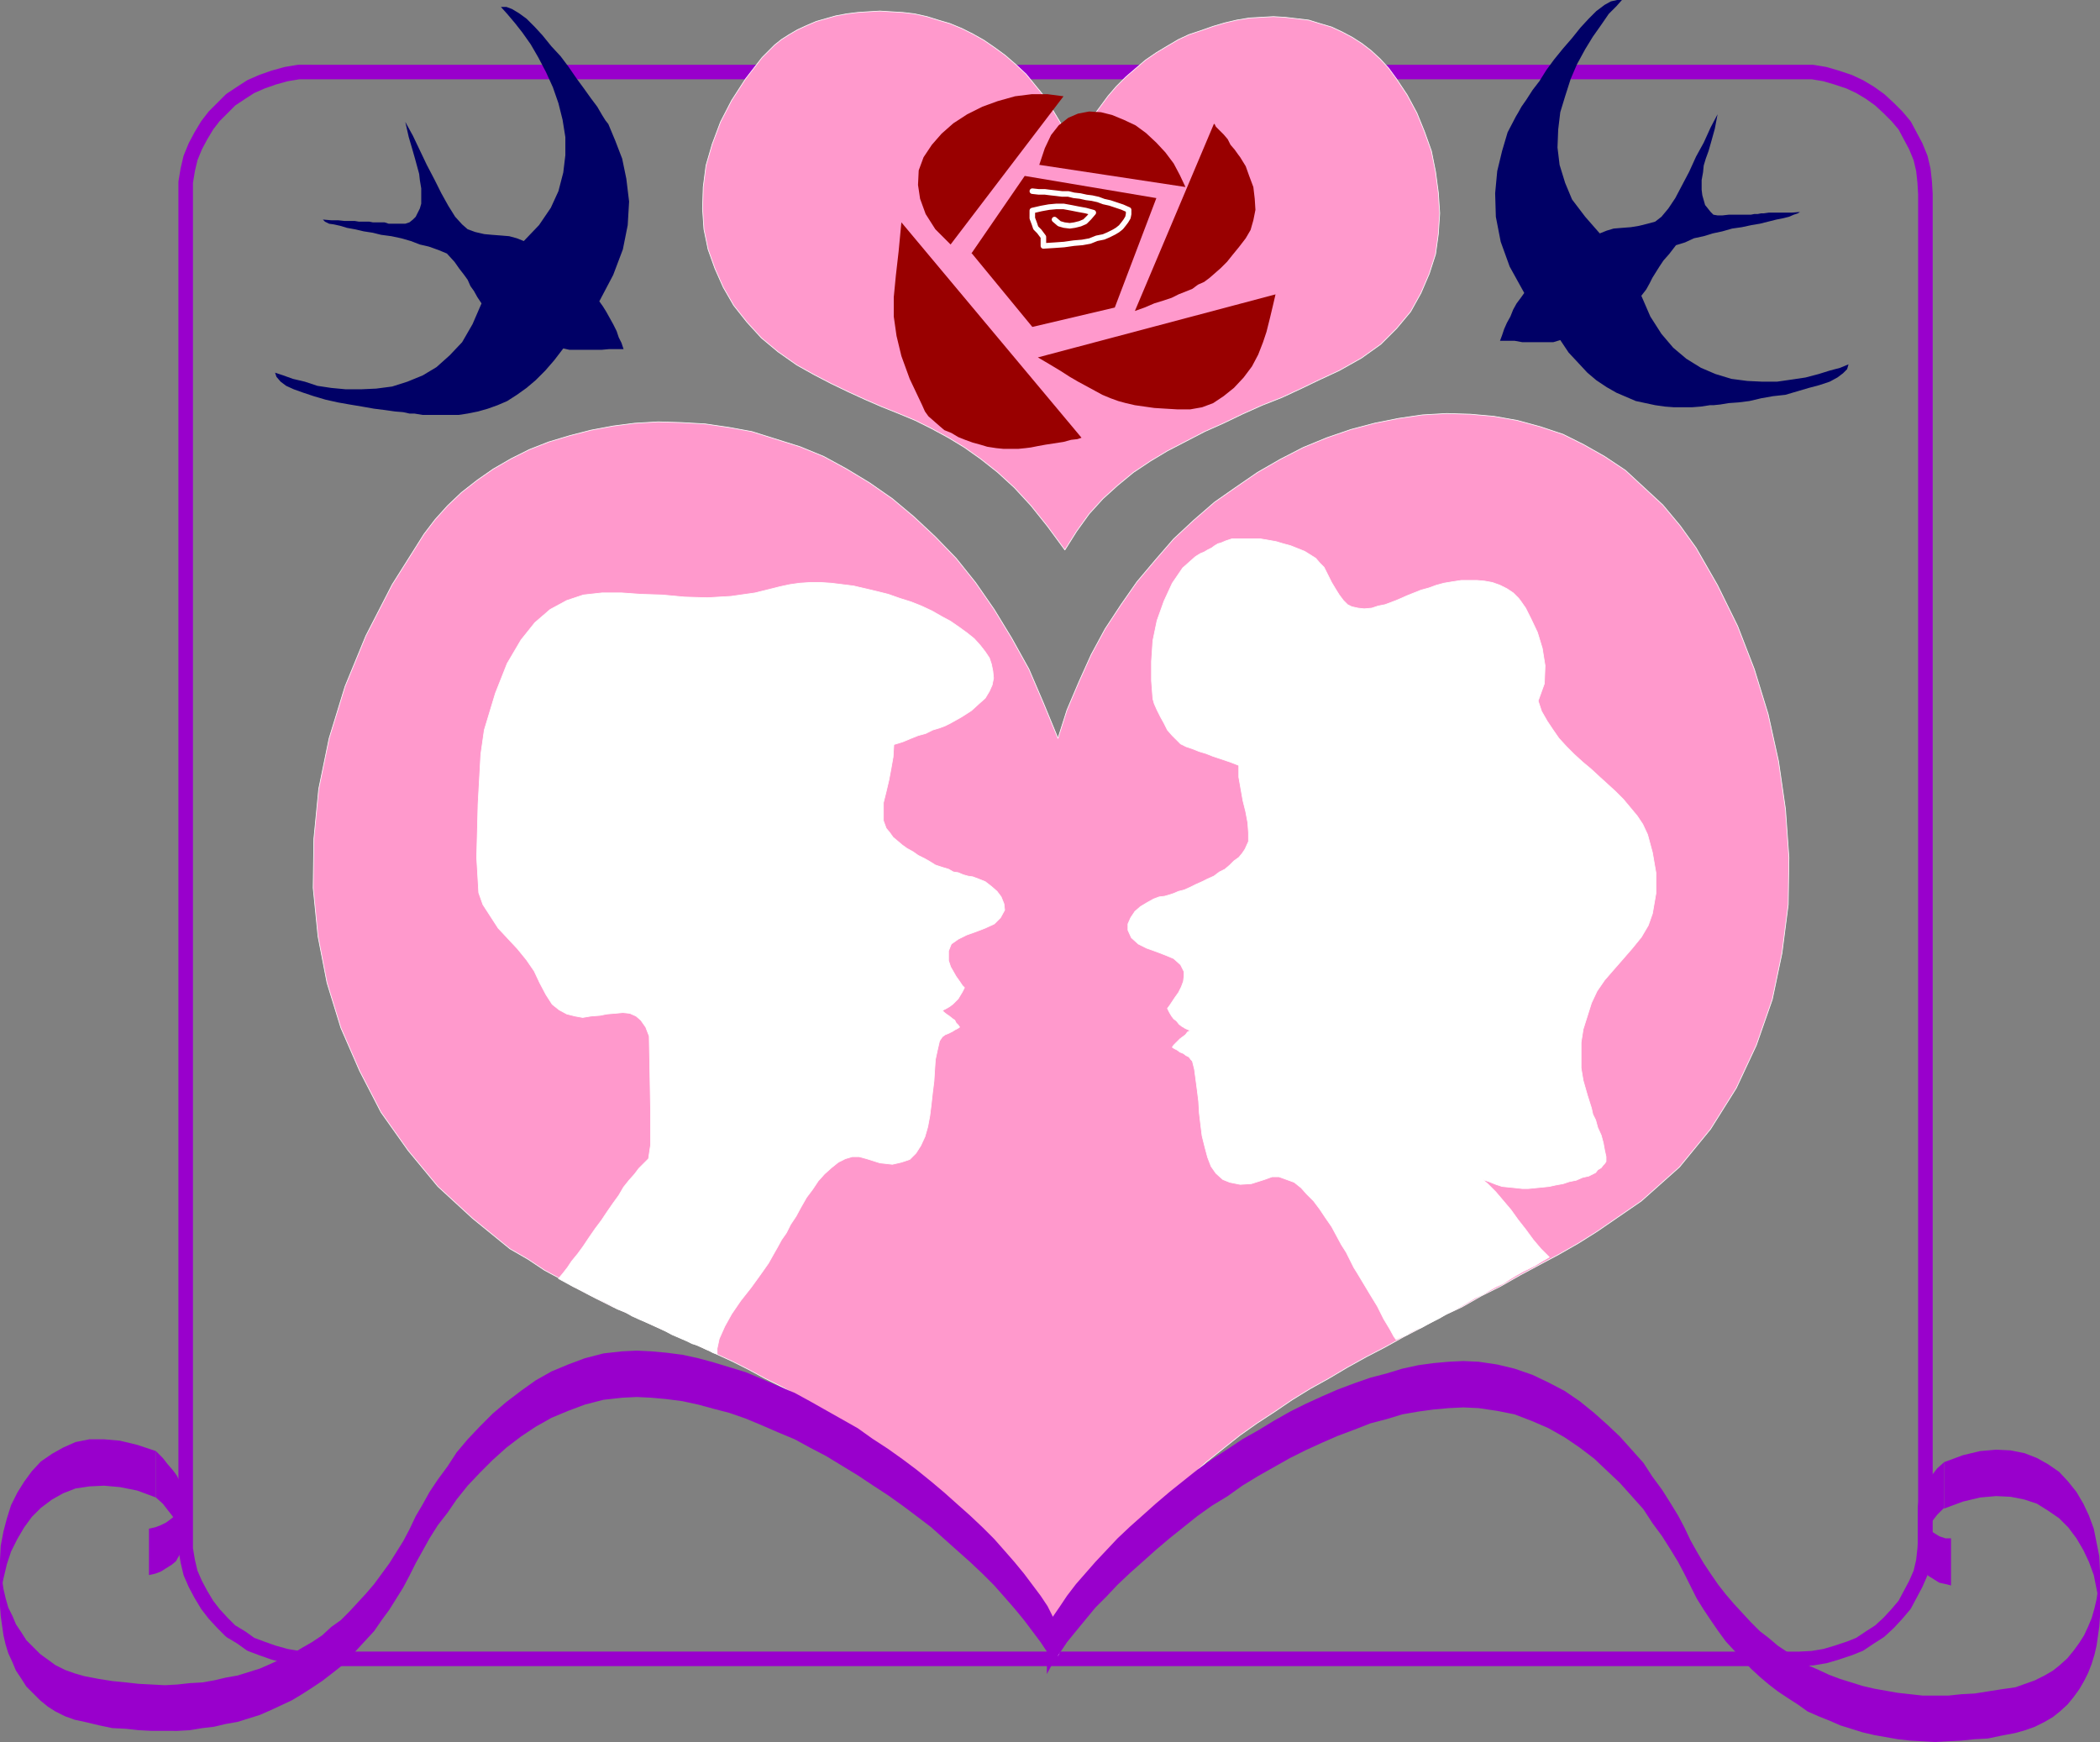
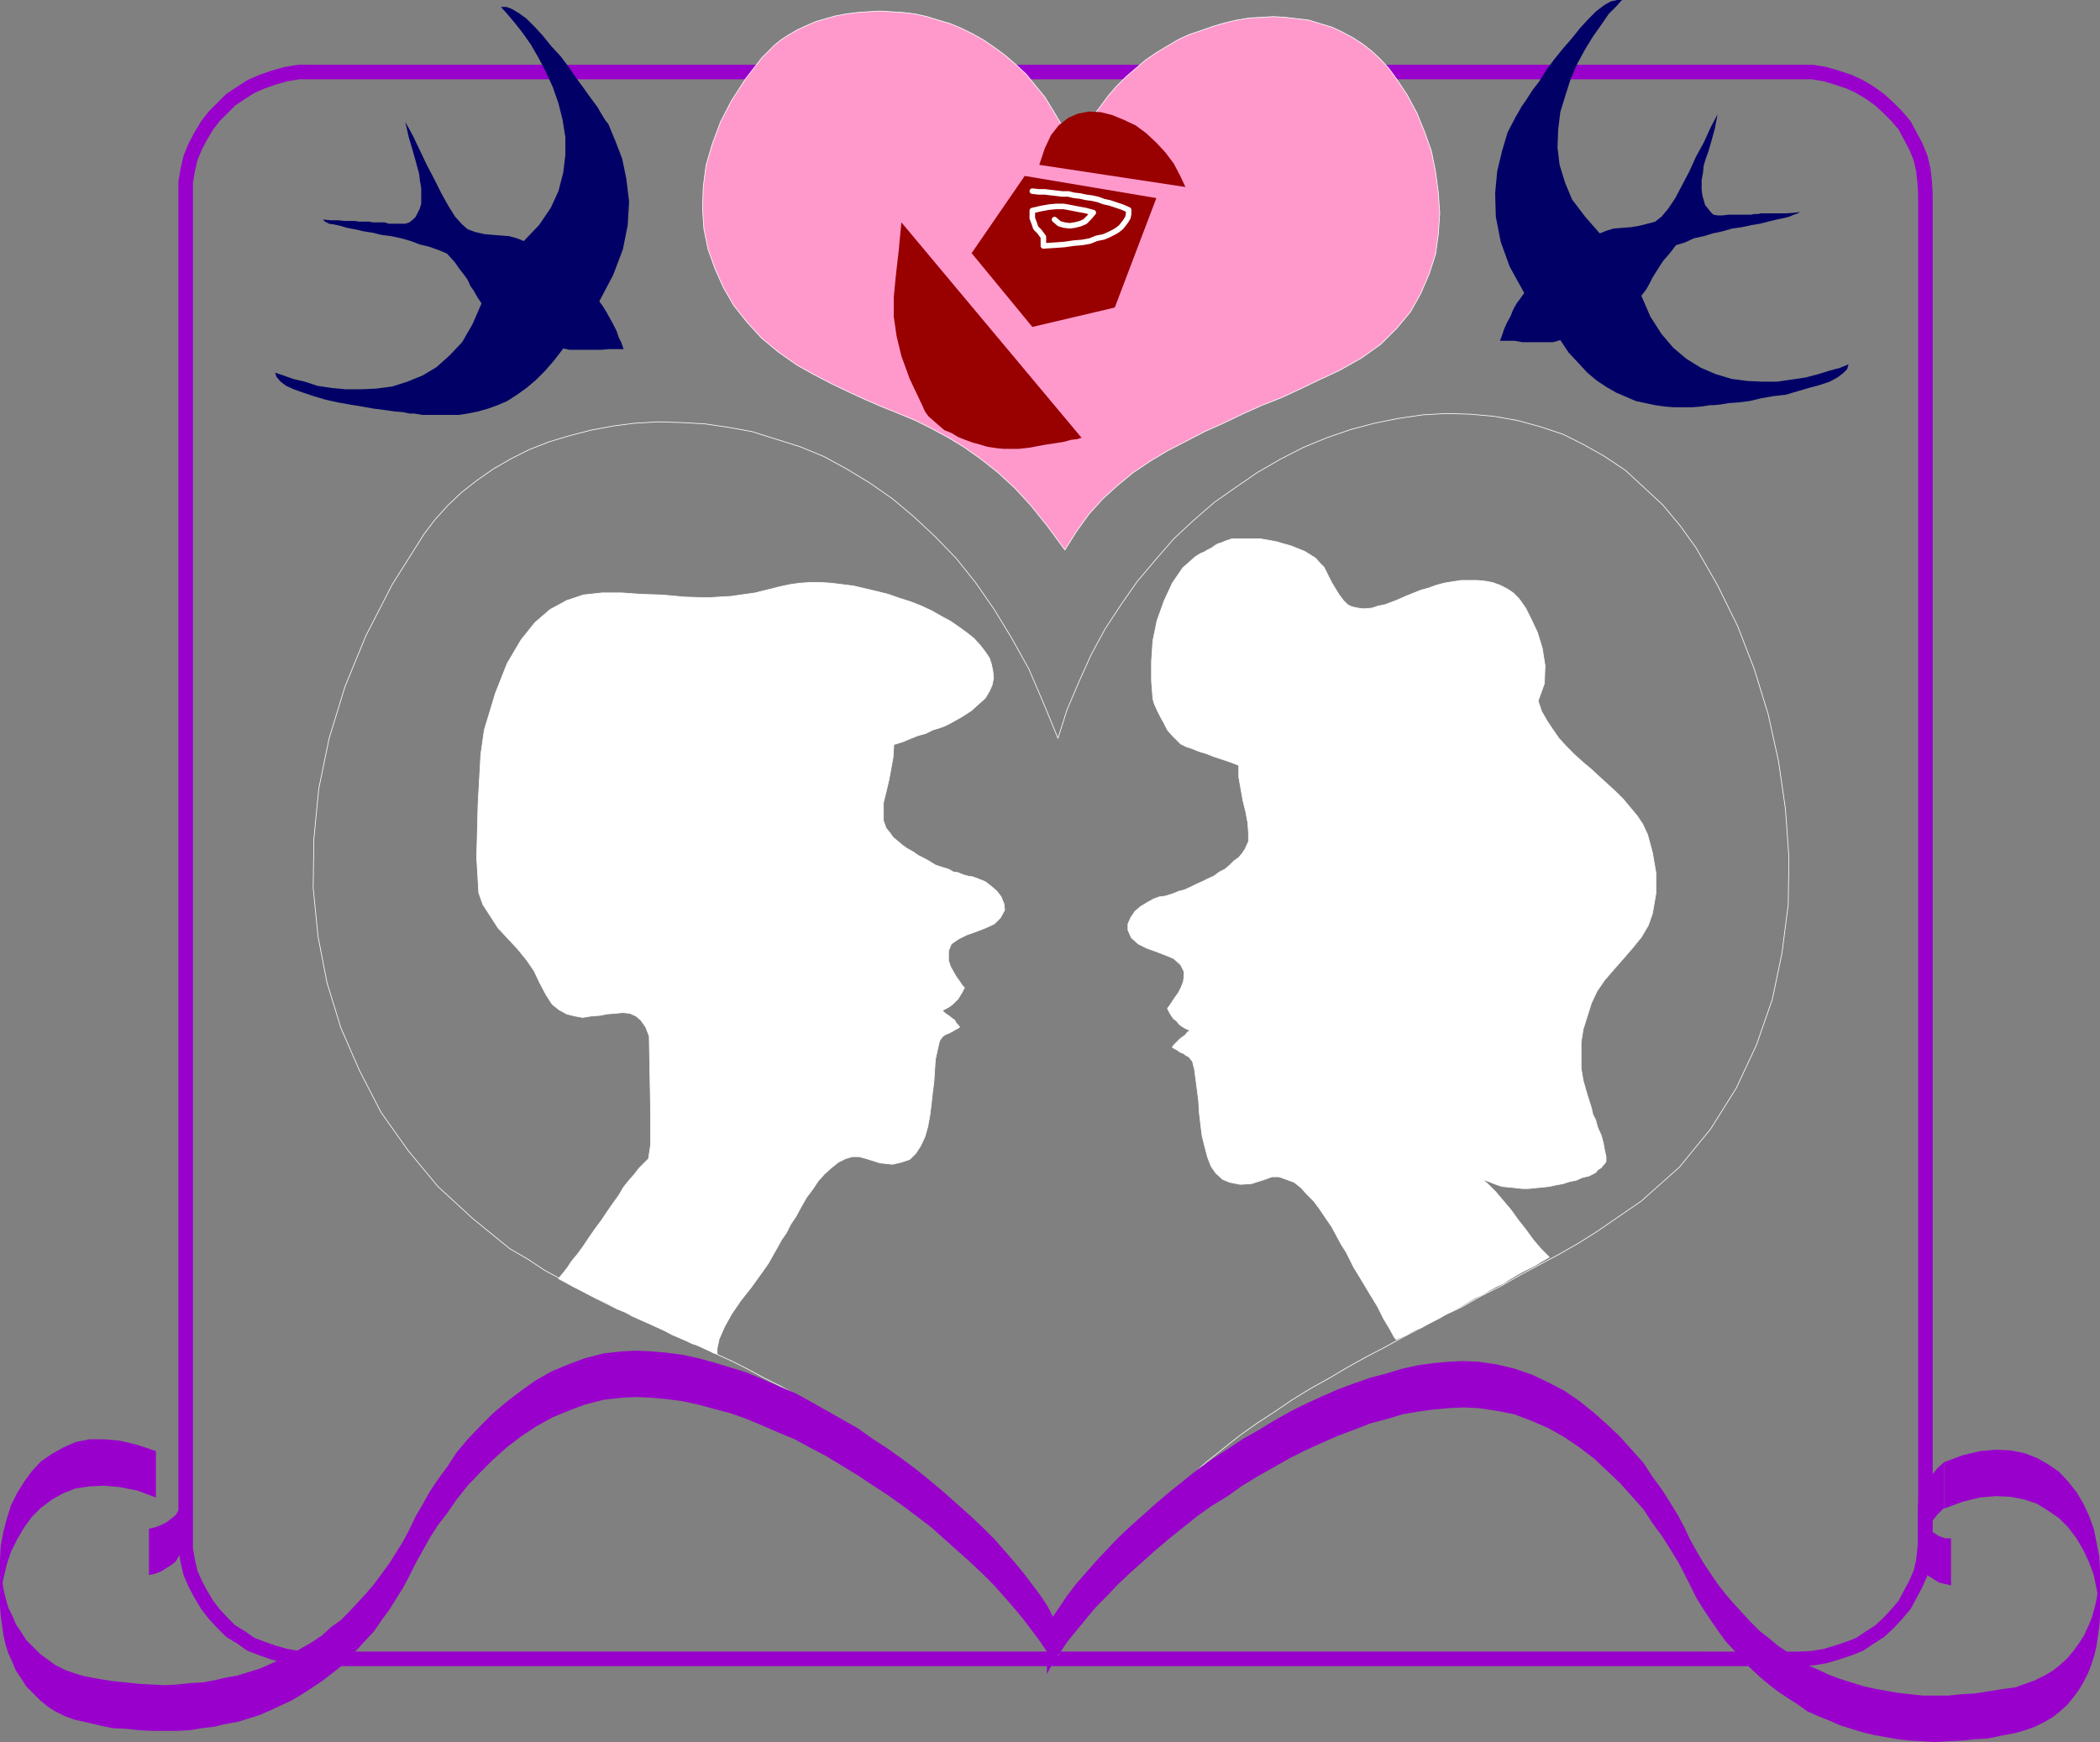
<svg xmlns="http://www.w3.org/2000/svg" xmlns:ns1="http://sodipodi.sourceforge.net/DTD/sodipodi-0.dtd" xmlns:ns2="http://www.inkscape.org/namespaces/inkscape" version="1.0" width="129.595mm" height="107.511mm" id="svg26" ns1:docname="Background 109.wmf">
  <rect width="100%" height="100%" fill="#808080" stroke="none" />
  <ns1:namedview id="namedview26" pagecolor="#ffffff" bordercolor="#000000" borderopacity="0.25" ns2:showpageshadow="2" ns2:pageopacity="0.0" ns2:pagecheckerboard="0" ns2:deskcolor="#d1d1d1" ns2:document-units="mm" />
  <defs id="defs1">
    <pattern id="WMFhbasepattern" patternUnits="userSpaceOnUse" width="6" height="6" x="0" y="0" />
  </defs>
  <path style="fill:none;stroke:#9900cc;stroke-width:3.394px;stroke-linecap:round;stroke-linejoin:round;stroke-miterlimit:4;stroke-dasharray:none;stroke-opacity:1" d="m 72.558,16.803 h 347.116 3.07 l 2.909,0.485 2.747,0.808 2.909,0.969 2.424,1.131 2.424,1.454 2.262,1.616 2.101,1.939 1.939,1.939 1.778,2.1 1.293,2.423 1.293,2.423 1.131,2.747 0.646,2.747 0.323,2.908 0.162,2.747 V 358.355 l -0.162,2.908 -0.323,2.908 -0.646,2.747 -1.131,2.585 -1.293,2.423 -1.293,2.424 -1.778,2.1 -1.939,2.1 -2.101,1.939 -2.262,1.454 -2.424,1.616 -2.424,0.969 -2.909,0.969 -2.747,0.808 -2.909,0.485 -3.07,0.162 H 72.72 l -3.07,-0.162 -2.909,-0.485 -2.909,-0.808 -2.747,-0.969 -2.586,-0.969 -2.262,-1.616 -2.424,-1.454 -1.939,-1.939 -1.939,-2.1 -1.616,-2.1 -1.454,-2.424 -1.293,-2.423 -1.131,-2.585 -0.646,-2.747 -0.485,-2.908 V 358.355 45.239 42.492 l 0.485,-2.908 0.646,-2.747 1.131,-2.747 1.293,-2.423 1.454,-2.423 1.616,-2.1 1.939,-1.939 1.939,-1.939 2.424,-1.616 2.262,-1.454 2.586,-1.131 2.747,-0.969 2.909,-0.808 2.909,-0.485 h 3.07" id="path1" />
-   <path style="fill:#ff99cc;fill-opacity:1;fill-rule:evenodd;stroke:none" d="m 246.763,172.23 2.101,-6.624 2.747,-6.463 2.909,-6.463 3.232,-5.978 3.717,-5.655 3.717,-5.332 4.363,-5.17 4.202,-4.847 4.686,-4.362 4.848,-4.201 4.848,-3.393 5.171,-3.554 5.333,-3.07 5.333,-2.747 5.494,-2.262 5.656,-1.939 5.494,-1.454 5.656,-1.131 5.494,-0.808 5.656,-0.323 5.494,0.162 5.494,0.485 5.494,0.969 5.333,1.454 5.333,1.777 4.848,2.424 4.848,2.747 4.848,3.231 4.363,4.039 4.363,4.039 4.04,4.847 3.717,5.17 5.01,8.725 4.686,9.532 3.878,10.017 3.232,10.502 2.424,10.987 1.616,11.148 0.808,11.31 -0.162,10.987 -1.454,11.31 -2.262,10.825 -3.717,10.663 -4.686,10.017 -5.979,9.532 -7.272,8.886 -8.888,7.917 -10.342,7.109 -4.363,2.747 -4.525,2.585 -4.525,2.424 -4.525,2.424 -4.525,2.585 -4.525,2.262 -4.525,2.585 -4.525,2.1 -4.363,2.424 -4.686,2.424 -4.363,2.424 -4.363,2.262 -4.363,2.424 -4.363,2.585 -4.363,2.424 -4.202,2.585 -4.04,2.747 -4.202,2.747 -3.878,2.747 -3.878,3.07 -4.04,3.231 -3.555,3.231 -3.717,3.393 -3.717,3.393 -3.232,3.878 -3.394,3.878 -3.07,3.878 -3.232,4.201 -2.747,4.524 -2.747,4.685 -2.747,4.847 -2.424,5.17 -4.363,-6.301 -4.04,-5.816 -4.04,-5.493 -4.202,-5.17 -4.04,-4.847 -4.202,-4.524 -3.878,-4.201 -4.04,-3.878 -3.878,-3.393 -4.04,-3.393 -4.04,-3.07 -4.04,-2.908 -3.717,-2.585 -4.202,-2.585 -3.717,-2.262 -4.04,-2.262 -3.878,-1.939 -3.878,-2.1 -3.878,-1.939 -3.878,-1.777 -3.878,-1.777 -4.04,-1.777 -3.878,-1.777 -3.878,-1.777 -4.04,-1.939 -4.04,-1.777 -3.878,-1.939 -4.04,-2.1 -3.878,-2.262 -4.202,-2.262 -3.878,-2.585 -4.202,-2.424 -8.726,-7.109 -8.08,-7.432 -6.949,-8.401 -6.302,-8.886 -5.01,-9.694 -4.363,-10.017 -3.232,-10.502 -2.101,-10.825 -1.131,-11.31 0.162,-11.471 1.131,-11.633 2.424,-11.794 3.717,-12.117 4.848,-11.794 6.141,-11.956 7.434,-11.794 2.586,-3.393 2.909,-3.231 3.232,-3.07 3.717,-2.908 3.717,-2.585 4.202,-2.424 4.202,-2.1 4.525,-1.777 4.848,-1.454 5.01,-1.293 5.171,-0.969 5.01,-0.646 5.494,-0.323 5.333,0.162 5.656,0.323 5.494,0.808 5.333,0.969 5.656,1.777 5.656,1.777 5.494,2.262 5.333,2.908 5.333,3.231 5.333,3.716 5.01,4.201 5.01,4.685 4.848,5.009 4.525,5.655 4.363,6.301 4.04,6.624 4.04,7.27 3.394,7.917 z" id="path2" />
  <path style="fill:none;stroke:#ffffff;stroke-width:0.162px;stroke-linecap:round;stroke-linejoin:round;stroke-miterlimit:4;stroke-dasharray:none;stroke-opacity:1" d="m 246.763,172.23 2.101,-6.624 2.747,-6.463 2.909,-6.463 3.232,-5.978 3.717,-5.655 3.717,-5.332 4.363,-5.17 4.202,-4.847 4.686,-4.362 4.848,-4.201 4.848,-3.393 5.171,-3.554 5.333,-3.07 5.333,-2.747 5.494,-2.262 5.656,-1.939 5.494,-1.454 5.656,-1.131 5.494,-0.808 5.656,-0.323 5.494,0.162 5.494,0.485 5.494,0.969 5.333,1.454 5.333,1.777 4.848,2.424 4.848,2.747 4.848,3.231 4.363,4.039 4.363,4.039 4.04,4.847 3.717,5.17 5.01,8.725 4.686,9.532 3.878,10.017 3.232,10.502 2.424,10.987 1.616,11.148 0.808,11.31 -0.162,10.987 -1.454,11.31 -2.262,10.825 -3.717,10.663 -4.686,10.017 -5.979,9.532 -7.272,8.886 -8.888,7.917 -10.342,7.109 -4.363,2.747 -4.525,2.585 -4.525,2.424 -4.525,2.424 -4.525,2.585 -4.525,2.262 -4.525,2.585 -4.525,2.1 -4.363,2.424 -4.686,2.424 -4.363,2.424 -4.363,2.262 -4.363,2.424 -4.363,2.585 -4.363,2.424 -4.202,2.585 -4.04,2.747 -4.202,2.747 -3.878,2.747 -3.878,3.07 -4.04,3.231 -3.555,3.231 -3.717,3.393 -3.717,3.393 -3.232,3.878 -3.394,3.878 -3.07,3.878 -3.232,4.201 -2.747,4.524 -2.747,4.685 -2.747,4.847 -2.424,5.17 -4.363,-6.301 -4.04,-5.816 -4.04,-5.493 -4.202,-5.17 -4.04,-4.847 -4.202,-4.524 -3.878,-4.201 -4.04,-3.878 -3.878,-3.393 -4.04,-3.393 -4.04,-3.07 -4.04,-2.908 -3.717,-2.585 -4.202,-2.585 -3.717,-2.262 -4.04,-2.262 -3.878,-1.939 -3.878,-2.1 -3.878,-1.939 -3.878,-1.777 -3.878,-1.777 -4.04,-1.777 -3.878,-1.777 -3.878,-1.777 -4.04,-1.939 -4.04,-1.777 -3.878,-1.939 -4.04,-2.1 -3.878,-2.262 -4.202,-2.262 -3.878,-2.585 -4.202,-2.424 -8.726,-7.109 -8.08,-7.432 -6.949,-8.401 -6.302,-8.886 -5.01,-9.694 -4.363,-10.017 -3.232,-10.502 -2.101,-10.825 -1.131,-11.31 0.162,-11.471 1.131,-11.633 2.424,-11.794 3.717,-12.117 4.848,-11.794 6.141,-11.956 7.434,-11.794 2.586,-3.393 2.909,-3.231 3.232,-3.07 3.717,-2.908 3.717,-2.585 4.202,-2.424 4.202,-2.1 4.525,-1.777 4.848,-1.454 5.01,-1.293 5.171,-0.969 5.01,-0.646 5.494,-0.323 5.333,0.162 5.656,0.323 5.494,0.808 5.333,0.969 5.656,1.777 5.656,1.777 5.494,2.262 5.333,2.908 5.333,3.231 5.333,3.716 5.01,4.201 5.01,4.685 4.848,5.009 4.525,5.655 4.363,6.301 4.04,6.624 4.04,7.27 3.394,7.917 3.394,8.24 v 0" id="path3" />
  <path style="fill:#ff99cc;fill-opacity:1;fill-rule:evenodd;stroke:none" d="m 250.641,35.868 1.293,-2.908 1.293,-2.747 1.454,-2.747 1.939,-2.585 1.778,-2.423 1.939,-2.262 2.262,-2.262 2.262,-1.939 2.262,-1.939 2.586,-1.777 2.424,-1.454 2.747,-1.616 2.424,-1.131 2.909,-0.969 2.747,-0.969 2.747,-0.808 2.747,-0.646 2.909,-0.485 2.747,-0.162 2.909,-0.162 2.747,0.162 2.747,0.323 2.747,0.323 2.586,0.808 2.747,0.808 2.424,1.131 2.424,1.293 2.262,1.454 2.101,1.616 2.101,1.939 1.939,2.1 1.778,2.423 2.586,3.878 2.262,4.201 1.778,4.362 1.616,4.524 0.97,4.847 0.646,4.847 0.323,4.847 -0.323,4.847 -0.646,4.685 -1.454,4.524 -1.939,4.524 -2.424,4.362 -3.232,3.878 -3.717,3.716 -4.525,3.231 -5.171,2.908 -4.525,2.1 -4.363,2.1 -4.525,2.1 -4.525,1.777 -4.686,2.1 -4.363,2.1 -4.363,1.939 -4.363,2.262 -4.363,2.262 -4.04,2.424 -3.878,2.585 -3.717,3.07 -3.394,3.07 -3.232,3.554 -2.909,4.039 -2.747,4.362 -4.04,-5.493 -3.878,-4.847 -3.878,-4.201 -3.878,-3.554 -3.878,-3.07 -3.878,-2.747 -3.717,-2.262 -3.878,-2.1 -3.878,-1.939 -3.878,-1.616 -4.04,-1.616 -3.717,-1.616 -3.878,-1.777 -4.04,-1.939 -4.04,-2.1 -4.04,-2.262 -4.363,-3.07 -3.878,-3.231 -3.394,-3.716 -3.07,-3.878 -2.424,-4.201 -1.939,-4.362 -1.616,-4.524 -0.97,-4.685 -0.323,-4.847 0.162,-5.009 0.646,-5.009 1.454,-5.009 1.939,-5.17 2.586,-5.009 3.232,-5.009 3.878,-5.009 1.454,-1.454 1.454,-1.454 1.616,-1.293 1.778,-1.131 1.939,-1.131 2.101,-0.969 2.262,-0.969 2.262,-0.646 2.262,-0.646 2.586,-0.485 2.586,-0.323 2.424,-0.162 2.747,-0.162 2.586,0.162 2.747,0.162 2.747,0.323 2.909,0.646 2.586,0.808 2.747,0.808 2.747,1.131 2.586,1.293 2.586,1.454 2.586,1.777 2.424,1.777 2.424,2.1 2.424,2.262 2.101,2.585 2.262,2.747 1.778,2.908 1.939,3.231 1.778,3.554 1.454,3.716 v 0 z" id="path4" />
  <path style="fill:none;stroke:#ffffff;stroke-width:0.162px;stroke-linecap:round;stroke-linejoin:round;stroke-miterlimit:4;stroke-dasharray:none;stroke-opacity:1" d="m 250.641,35.868 1.293,-2.908 1.293,-2.747 1.454,-2.747 1.939,-2.585 1.778,-2.423 1.939,-2.262 2.262,-2.262 2.262,-1.939 2.262,-1.939 2.586,-1.777 2.424,-1.454 2.747,-1.616 2.424,-1.131 2.909,-0.969 2.747,-0.969 2.747,-0.808 2.747,-0.646 2.909,-0.485 2.747,-0.162 2.909,-0.162 2.747,0.162 2.747,0.323 2.747,0.323 2.586,0.808 2.747,0.808 2.424,1.131 2.424,1.293 2.262,1.454 2.101,1.616 2.101,1.939 1.939,2.1 1.778,2.423 2.586,3.878 2.262,4.201 1.778,4.362 1.616,4.524 0.97,4.847 0.646,4.847 0.323,4.847 -0.323,4.847 -0.646,4.685 -1.454,4.524 -1.939,4.524 -2.424,4.362 -3.232,3.878 -3.717,3.716 -4.525,3.231 -5.171,2.908 -4.525,2.1 -4.363,2.1 -4.525,2.1 -4.525,1.777 -4.686,2.1 -4.363,2.1 -4.363,1.939 -4.363,2.262 -4.363,2.262 -4.04,2.424 -3.878,2.585 -3.717,3.07 -3.394,3.07 -3.232,3.554 -2.909,4.039 -2.747,4.362 -4.04,-5.493 -3.878,-4.847 -3.878,-4.201 -3.878,-3.554 -3.878,-3.07 -3.878,-2.747 -3.717,-2.262 -3.878,-2.1 -3.878,-1.939 -3.878,-1.616 -4.04,-1.616 -3.717,-1.616 -3.878,-1.777 -4.04,-1.939 -4.04,-2.1 -4.04,-2.262 -4.363,-3.07 -3.878,-3.231 -3.394,-3.716 -3.07,-3.878 -2.424,-4.201 -1.939,-4.362 -1.616,-4.524 -0.97,-4.685 -0.323,-4.847 0.162,-5.009 0.646,-5.009 1.454,-5.009 1.939,-5.17 2.586,-5.009 3.232,-5.009 3.878,-5.009 1.454,-1.454 1.454,-1.454 1.616,-1.293 1.778,-1.131 1.939,-1.131 2.101,-0.969 2.262,-0.969 2.262,-0.646 2.262,-0.646 2.586,-0.485 2.586,-0.323 2.424,-0.162 2.747,-0.162 2.586,0.162 2.747,0.162 2.747,0.323 2.909,0.646 2.586,0.808 2.747,0.808 2.747,1.131 2.586,1.293 2.586,1.454 2.586,1.777 2.424,1.777 2.424,2.1 2.424,2.262 2.101,2.585 2.262,2.747 1.778,2.908 1.939,3.231 1.778,3.554 1.454,3.716 v 0" id="path5" />
  <path style="fill:#ffffff;fill-opacity:1;fill-rule:evenodd;stroke:none" d="m 208.464,173.684 2.101,-0.646 1.939,-0.808 1.616,-0.646 1.778,-0.485 1.616,-0.808 1.616,-0.485 1.293,-0.485 1.293,-0.646 2.586,-1.454 2.262,-1.454 1.778,-1.616 1.454,-1.293 0.97,-1.616 0.646,-1.454 0.323,-1.616 -0.162,-1.616 -0.323,-1.616 -0.485,-1.454 -0.97,-1.454 -1.131,-1.454 -1.454,-1.616 -1.616,-1.293 -1.778,-1.293 -2.101,-1.454 -2.101,-1.131 -2.262,-1.293 -2.424,-1.131 -2.424,-0.969 -2.586,-0.808 -2.747,-0.969 -2.586,-0.646 -2.747,-0.646 -2.747,-0.646 -2.586,-0.323 -2.586,-0.323 -2.424,-0.162 h -2.586 l -2.424,0.162 -2.262,0.323 -2.262,0.485 -5.818,1.454 -5.656,0.808 -5.494,0.323 -5.333,-0.162 -5.171,-0.485 -5.01,-0.162 -4.525,-0.323 h -4.525 l -4.363,0.485 -3.878,1.293 -3.878,2.1 -3.555,3.07 -3.232,4.039 -3.232,5.493 -2.747,6.947 -2.586,8.563 -0.808,5.655 -0.646,11.633 -0.323,12.441 0.485,8.24 0.97,2.747 1.778,2.747 1.778,2.747 2.262,2.423 2.262,2.424 2.101,2.585 1.778,2.585 1.293,2.747 1.454,2.747 1.454,2.262 1.616,1.293 1.778,0.969 1.939,0.485 1.778,0.323 1.939,-0.323 2.101,-0.162 1.616,-0.323 1.939,-0.162 1.778,-0.162 1.616,0.162 1.454,0.646 1.131,0.969 1.131,1.616 0.808,2.1 0.162,8.563 0.162,9.209 v 7.594 l -0.485,3.231 -1.293,1.293 -0.97,0.969 -0.97,1.293 -1.293,1.454 -1.293,1.616 -1.131,1.939 -1.293,1.777 -1.454,2.1 -1.293,1.939 -1.454,1.939 -1.454,2.1 -1.293,1.939 -1.293,1.777 -1.454,1.777 -0.97,1.454 -1.131,1.454 -0.97,1.131 1.778,0.969 1.778,0.969 1.778,0.808 1.778,0.969 1.616,0.808 1.778,0.808 1.616,0.808 1.616,0.969 1.778,0.646 1.616,0.969 1.778,0.808 1.939,0.808 1.778,0.808 2.101,0.969 1.778,0.969 2.262,0.969 1.131,0.485 1.293,0.646 1.131,0.323 1.131,0.485 0.97,0.485 0.808,0.323 0.808,0.485 0.97,0.323 V 314.57 l 0.485,-2.262 1.293,-2.908 1.616,-2.908 2.101,-3.07 2.424,-3.07 2.101,-2.908 1.939,-2.747 1.454,-2.585 0.646,-1.131 0.97,-1.777 1.131,-1.616 0.97,-1.939 1.293,-1.939 1.131,-2.1 1.293,-2.262 1.454,-1.939 1.293,-1.939 1.454,-1.616 1.616,-1.454 1.616,-1.293 1.616,-0.808 1.616,-0.485 h 1.616 l 1.778,0.485 3.07,0.969 2.909,0.323 2.101,-0.485 1.939,-0.646 1.454,-1.454 1.131,-1.777 0.97,-2.1 0.646,-2.262 0.485,-2.585 0.323,-2.585 0.323,-2.908 0.323,-2.585 0.162,-2.585 0.162,-2.424 0.485,-2.262 0.485,-2.1 0.323,-0.485 0.323,-0.485 0.646,-0.485 0.808,-0.323 0.97,-0.485 0.485,-0.323 0.646,-0.323 0.485,-0.323 -0.323,-0.485 -0.485,-0.485 -0.323,-0.646 -0.485,-0.323 -0.808,-0.646 -0.485,-0.323 -0.646,-0.485 -0.485,-0.485 0.97,-0.485 0.808,-0.485 0.646,-0.485 0.808,-0.808 0.485,-0.485 0.485,-0.808 0.485,-0.808 0.485,-0.969 -0.485,-0.485 -0.646,-0.969 -0.808,-1.131 -0.646,-1.131 -0.646,-1.131 -0.485,-1.454 v -1.131 -1.131 l 0.646,-1.616 1.616,-1.131 1.939,-0.969 2.262,-0.808 2.101,-0.808 2.101,-0.969 1.454,-1.454 0.97,-1.777 -0.162,-1.454 -0.646,-1.616 -0.97,-1.293 -1.293,-1.131 -1.454,-1.131 -1.616,-0.646 -1.293,-0.485 -1.131,-0.162 -1.131,-0.323 -1.131,-0.485 -1.131,-0.162 -1.131,-0.646 -1.616,-0.485 -1.454,-0.485 -1.293,-0.808 -1.131,-0.646 -1.616,-0.808 -1.131,-0.808 -1.454,-0.808 -1.131,-0.808 -1.131,-0.969 -0.97,-0.808 -0.808,-1.131 -0.808,-0.969 -0.646,-1.777 v -2.1 -2.1 l 0.646,-2.585 0.646,-2.747 0.485,-2.585 0.485,-2.747 0.162,-2.747 v 0 z" id="path6" />
  <path style="fill:none;stroke:#ffffff;stroke-width:0.162px;stroke-linecap:round;stroke-linejoin:round;stroke-miterlimit:4;stroke-dasharray:none;stroke-opacity:1" d="m 208.464,173.684 2.101,-0.646 1.939,-0.808 1.616,-0.646 1.778,-0.485 1.616,-0.808 1.616,-0.485 1.293,-0.485 1.293,-0.646 2.586,-1.454 2.262,-1.454 1.778,-1.616 1.454,-1.293 0.97,-1.616 0.646,-1.454 0.323,-1.616 -0.162,-1.616 -0.323,-1.616 -0.485,-1.454 -0.97,-1.454 -1.131,-1.454 -1.454,-1.616 -1.616,-1.293 -1.778,-1.293 -2.101,-1.454 -2.101,-1.131 -2.262,-1.293 -2.424,-1.131 -2.424,-0.969 -2.586,-0.808 -2.747,-0.969 -2.586,-0.646 -2.747,-0.646 -2.747,-0.646 -2.586,-0.323 -2.586,-0.323 -2.424,-0.162 h -2.586 l -2.424,0.162 -2.262,0.323 -2.262,0.485 -5.818,1.454 -5.656,0.808 -5.494,0.323 -5.333,-0.162 -5.171,-0.485 -5.01,-0.162 -4.525,-0.323 h -4.525 l -4.363,0.485 -3.878,1.293 -3.878,2.1 -3.555,3.07 -3.232,4.039 -3.232,5.493 -2.747,6.947 -2.586,8.563 -0.808,5.655 -0.646,11.633 -0.323,12.441 0.485,8.24 0.97,2.747 1.778,2.747 1.778,2.747 2.262,2.423 2.262,2.424 2.101,2.585 1.778,2.585 1.293,2.747 1.454,2.747 1.454,2.262 1.616,1.293 1.778,0.969 1.939,0.485 1.778,0.323 1.939,-0.323 2.101,-0.162 1.616,-0.323 1.939,-0.162 1.778,-0.162 1.616,0.162 1.454,0.646 1.131,0.969 1.131,1.616 0.808,2.1 0.162,8.563 0.162,9.209 v 7.594 l -0.485,3.231 -1.293,1.293 -0.97,0.969 -0.97,1.293 -1.293,1.454 -1.293,1.616 -1.131,1.939 -1.293,1.777 -1.454,2.1 -1.293,1.939 -1.454,1.939 -1.454,2.1 -1.293,1.939 -1.293,1.777 -1.454,1.777 -0.97,1.454 -1.131,1.454 -0.97,1.131 1.778,0.969 1.778,0.969 1.778,0.808 1.778,0.969 1.616,0.808 1.778,0.808 1.616,0.808 1.616,0.969 1.778,0.646 1.616,0.969 1.778,0.808 1.939,0.808 1.778,0.808 2.101,0.969 1.778,0.969 2.262,0.969 1.131,0.485 1.293,0.646 1.131,0.323 1.131,0.485 0.97,0.485 0.808,0.323 0.808,0.485 0.97,0.323 V 314.57 l 0.485,-2.262 1.293,-2.908 1.616,-2.908 2.101,-3.07 2.424,-3.07 2.101,-2.908 1.939,-2.747 1.454,-2.585 0.646,-1.131 0.97,-1.777 1.131,-1.616 0.97,-1.939 1.293,-1.939 1.131,-2.1 1.293,-2.262 1.454,-1.939 1.293,-1.939 1.454,-1.616 1.616,-1.454 1.616,-1.293 1.616,-0.808 1.616,-0.485 h 1.616 l 1.778,0.485 3.07,0.969 2.909,0.323 2.101,-0.485 1.939,-0.646 1.454,-1.454 1.131,-1.777 0.97,-2.1 0.646,-2.262 0.485,-2.585 0.323,-2.585 0.323,-2.908 0.323,-2.585 0.162,-2.585 0.162,-2.424 0.485,-2.262 0.485,-2.1 0.323,-0.485 0.323,-0.485 0.646,-0.485 0.808,-0.323 0.97,-0.485 0.485,-0.323 0.646,-0.323 0.485,-0.323 -0.323,-0.485 -0.485,-0.485 -0.323,-0.646 -0.485,-0.323 -0.808,-0.646 -0.485,-0.323 -0.646,-0.485 -0.485,-0.485 0.97,-0.485 0.808,-0.485 0.646,-0.485 0.808,-0.808 0.485,-0.485 0.485,-0.808 0.485,-0.808 0.485,-0.969 -0.485,-0.485 -0.646,-0.969 -0.808,-1.131 -0.646,-1.131 -0.646,-1.131 -0.485,-1.454 v -1.131 -1.131 l 0.646,-1.616 1.616,-1.131 1.939,-0.969 2.262,-0.808 2.101,-0.808 2.101,-0.969 1.454,-1.454 0.97,-1.777 -0.162,-1.454 -0.646,-1.616 -0.97,-1.293 -1.293,-1.131 -1.454,-1.131 -1.616,-0.646 -1.293,-0.485 -1.131,-0.162 -1.131,-0.323 -1.131,-0.485 -1.131,-0.162 -1.131,-0.646 -1.616,-0.485 -1.454,-0.485 -1.293,-0.808 -1.131,-0.646 -1.616,-0.808 -1.131,-0.808 -1.454,-0.808 -1.131,-0.808 -1.131,-0.969 -0.97,-0.808 -0.808,-1.131 -0.808,-0.969 -0.646,-1.777 v -2.1 -2.1 l 0.646,-2.585 0.646,-2.747 0.485,-2.585 0.485,-2.747 0.162,-2.747 v 0" id="path7" />
  <path style="fill:#ffffff;fill-opacity:1;fill-rule:evenodd;stroke:none" d="m 288.94,178.531 -2.101,-0.808 -1.939,-0.646 -1.939,-0.646 -1.616,-0.646 -1.616,-0.485 -1.616,-0.646 -1.454,-0.485 -1.293,-0.646 -0.808,-0.808 -1.131,-1.131 -1.131,-1.293 -0.808,-1.616 -0.808,-1.454 -0.808,-1.616 -0.646,-1.454 -0.323,-1.131 -0.323,-4.201 v -4.524 l 0.323,-4.847 0.97,-4.685 1.616,-4.524 1.939,-4.201 2.424,-3.554 2.909,-2.585 0.485,-0.323 0.808,-0.485 0.808,-0.323 0.808,-0.485 0.97,-0.485 0.646,-0.485 0.808,-0.485 0.646,-0.162 1.131,-0.485 1.454,-0.485 h 1.616 1.616 1.778 1.616 l 1.939,0.323 1.778,0.323 1.616,0.485 1.778,0.485 1.616,0.646 1.616,0.646 1.293,0.808 1.293,0.808 0.97,1.131 0.97,0.969 0.485,0.969 0.646,1.293 0.646,1.293 0.97,1.616 0.808,1.293 0.97,1.293 0.97,0.969 0.97,0.485 1.454,0.323 1.454,0.162 1.778,-0.162 1.454,-0.485 1.616,-0.323 1.293,-0.485 1.293,-0.485 1.131,-0.485 1.454,-0.646 1.616,-0.646 1.616,-0.646 1.778,-0.485 1.778,-0.646 1.778,-0.485 1.939,-0.323 2.101,-0.323 h 1.616 2.101 l 1.778,0.162 1.778,0.323 1.778,0.646 1.616,0.808 1.454,0.969 1.293,1.293 0.485,0.646 1.131,1.616 1.293,2.585 1.454,3.07 1.131,3.716 0.646,4.039 -0.162,4.201 -1.454,4.039 0.808,2.424 1.293,2.262 1.293,1.939 1.454,2.1 1.778,1.939 1.778,1.777 1.939,1.777 1.939,1.616 2.101,1.939 1.778,1.616 1.939,1.777 1.778,1.777 1.616,1.939 1.616,1.939 1.293,1.939 1.131,2.424 1.131,4.201 0.808,4.685 v 4.847 l -0.808,4.685 -0.97,2.747 -1.616,2.747 -2.101,2.585 -2.101,2.423 -2.262,2.585 -2.101,2.424 -1.778,2.585 -1.293,2.747 -0.97,3.07 -0.97,3.07 -0.485,3.07 v 2.908 3.07 l 0.485,2.908 0.97,3.393 0.97,3.07 0.323,1.454 0.646,1.293 0.485,1.777 0.808,1.777 0.485,1.777 0.323,1.777 0.323,1.454 v 1.131 l -0.323,0.485 -0.323,0.323 -0.485,0.646 -0.808,0.485 -0.485,0.646 -0.646,0.323 -0.646,0.323 -0.323,0.162 -1.454,0.323 -1.454,0.646 -1.616,0.323 -1.454,0.485 -1.778,0.323 -1.454,0.323 -1.616,0.162 -1.616,0.162 -1.616,0.162 h -1.454 l -1.454,-0.162 -1.616,-0.162 -1.616,-0.162 -1.454,-0.485 -1.616,-0.646 -1.454,-0.485 1.131,0.969 1.939,1.939 1.778,2.1 1.778,2.1 1.616,2.262 1.778,2.262 1.778,2.424 1.778,2.1 1.939,1.939 -1.939,1.131 -1.293,0.808 -1.293,0.646 -1.616,0.808 -1.454,0.808 -1.616,0.969 -1.454,0.969 -1.778,0.808 -1.454,0.808 -1.616,0.969 -1.778,0.808 -1.616,0.969 -1.616,0.969 -1.778,0.969 -1.616,0.808 -1.616,0.969 -1.616,0.808 -1.616,0.808 -1.131,0.646 -0.97,0.323 -0.646,0.323 -0.97,0.485 -0.646,0.485 -1.131,0.485 -1.454,0.646 -0.485,-0.646 -0.97,-1.777 -1.454,-2.424 -1.454,-2.908 -1.778,-2.908 -1.454,-2.424 -0.97,-1.616 -0.485,-0.808 -0.808,-1.293 -0.808,-1.616 -0.97,-1.939 -1.131,-1.777 -1.131,-2.1 -1.131,-2.1 -1.454,-2.1 -1.293,-1.939 -1.454,-1.939 -1.616,-1.616 -1.293,-1.454 -1.616,-1.293 -1.778,-0.646 -1.778,-0.646 h -1.616 l -1.778,0.646 -3.07,0.969 -2.586,0.162 -2.424,-0.485 -1.616,-0.646 -1.616,-1.454 -1.131,-1.616 -0.808,-2.1 -0.646,-2.423 -0.646,-2.585 -0.323,-2.585 -0.323,-2.747 -0.162,-2.747 -0.323,-2.585 -0.323,-2.424 -0.323,-2.423 -0.485,-1.939 -0.323,-0.323 -0.485,-0.646 -0.646,-0.323 -0.646,-0.485 -0.808,-0.323 -0.646,-0.485 -0.646,-0.323 -0.485,-0.323 0.323,-0.485 0.485,-0.485 0.485,-0.485 0.485,-0.485 0.646,-0.485 0.646,-0.485 0.485,-0.646 0.646,-0.323 -1.131,-0.485 -0.808,-0.485 -0.646,-0.485 -0.646,-0.808 -0.646,-0.485 -0.485,-0.646 -0.485,-0.808 -0.485,-0.969 0.485,-0.646 0.646,-0.969 0.646,-0.969 0.808,-1.131 0.646,-1.293 0.485,-1.293 0.162,-1.293 v -0.969 l -0.808,-1.616 -1.616,-1.454 -1.939,-0.808 -2.101,-0.808 -2.262,-0.808 -1.939,-0.969 -1.616,-1.454 -0.808,-1.777 v -1.454 l 0.646,-1.454 0.97,-1.454 1.293,-1.131 1.616,-0.969 1.454,-0.808 1.293,-0.485 1.293,-0.162 1.131,-0.323 0.97,-0.323 1.131,-0.485 1.293,-0.323 1.454,-0.646 1.293,-0.646 1.454,-0.646 1.293,-0.646 1.454,-0.646 1.293,-0.969 1.293,-0.646 1.131,-0.969 0.97,-0.969 1.131,-0.808 0.808,-0.969 0.646,-0.969 0.808,-1.777 v -2.1 l -0.162,-2.262 -0.485,-2.585 -0.646,-2.585 -0.485,-2.747 -0.485,-2.747 z" id="path8" />
  <path style="fill:none;stroke:#ffffff;stroke-width:0.162px;stroke-linecap:round;stroke-linejoin:round;stroke-miterlimit:4;stroke-dasharray:none;stroke-opacity:1" d="m 288.94,178.531 -2.101,-0.808 -1.939,-0.646 -1.939,-0.646 -1.616,-0.646 -1.616,-0.485 -1.616,-0.646 -1.454,-0.485 -1.293,-0.646 -0.808,-0.808 -1.131,-1.131 -1.131,-1.293 -0.808,-1.616 -0.808,-1.454 -0.808,-1.616 -0.646,-1.454 -0.323,-1.131 -0.323,-4.201 v -4.524 l 0.323,-4.847 0.97,-4.685 1.616,-4.524 1.939,-4.201 2.424,-3.554 2.909,-2.585 0.485,-0.323 0.808,-0.485 0.808,-0.323 0.808,-0.485 0.97,-0.485 0.646,-0.485 0.808,-0.485 0.646,-0.162 1.131,-0.485 1.454,-0.485 h 1.616 1.616 1.778 1.616 l 1.939,0.323 1.778,0.323 1.616,0.485 1.778,0.485 1.616,0.646 1.616,0.646 1.293,0.808 1.293,0.808 0.97,1.131 0.97,0.969 0.485,0.969 0.646,1.293 0.646,1.293 0.97,1.616 0.808,1.293 0.97,1.293 0.97,0.969 0.97,0.485 1.454,0.323 1.454,0.162 1.778,-0.162 1.454,-0.485 1.616,-0.323 1.293,-0.485 1.293,-0.485 1.131,-0.485 1.454,-0.646 1.616,-0.646 1.616,-0.646 1.778,-0.485 1.778,-0.646 1.778,-0.485 1.939,-0.323 2.101,-0.323 h 1.616 2.101 l 1.778,0.162 1.778,0.323 1.778,0.646 1.616,0.808 1.454,0.969 1.293,1.293 0.485,0.646 1.131,1.616 1.293,2.585 1.454,3.07 1.131,3.716 0.646,4.039 -0.162,4.201 -1.454,4.039 0.808,2.424 1.293,2.262 1.293,1.939 1.454,2.1 1.778,1.939 1.778,1.777 1.939,1.777 1.939,1.616 2.101,1.939 1.778,1.616 1.939,1.777 1.778,1.777 1.616,1.939 1.616,1.939 1.293,1.939 1.131,2.424 1.131,4.201 0.808,4.685 v 4.847 l -0.808,4.685 -0.97,2.747 -1.616,2.747 -2.101,2.585 -2.101,2.423 -2.262,2.585 -2.101,2.424 -1.778,2.585 -1.293,2.747 -0.97,3.07 -0.97,3.07 -0.485,3.07 v 2.908 3.07 l 0.485,2.908 0.97,3.393 0.97,3.07 0.323,1.454 0.646,1.293 0.485,1.777 0.808,1.777 0.485,1.777 0.323,1.777 0.323,1.454 v 1.131 l -0.323,0.485 -0.323,0.323 -0.485,0.646 -0.808,0.485 -0.485,0.646 -0.646,0.323 -0.646,0.323 -0.323,0.162 -1.454,0.323 -1.454,0.646 -1.616,0.323 -1.454,0.485 -1.778,0.323 -1.454,0.323 -1.616,0.162 -1.616,0.162 -1.616,0.162 h -1.454 l -1.454,-0.162 -1.616,-0.162 -1.616,-0.162 -1.454,-0.485 -1.616,-0.646 -1.454,-0.485 1.131,0.969 1.939,1.939 1.778,2.1 1.778,2.1 1.616,2.262 1.778,2.262 1.778,2.424 1.778,2.1 1.939,1.939 -1.939,1.131 -1.293,0.808 -1.293,0.646 -1.616,0.808 -1.454,0.808 -1.616,0.969 -1.454,0.969 -1.778,0.808 -1.454,0.808 -1.616,0.969 -1.778,0.808 -1.616,0.969 -1.616,0.969 -1.778,0.969 -1.616,0.808 -1.616,0.969 -1.616,0.808 -1.616,0.808 -1.131,0.646 -0.97,0.323 -0.646,0.323 -0.97,0.485 -0.646,0.485 -1.131,0.485 -1.454,0.646 -0.485,-0.646 -0.97,-1.777 -1.454,-2.424 -1.454,-2.908 -1.778,-2.908 -1.454,-2.424 -0.97,-1.616 -0.485,-0.808 -0.808,-1.293 -0.808,-1.616 -0.97,-1.939 -1.131,-1.777 -1.131,-2.1 -1.131,-2.1 -1.454,-2.1 -1.293,-1.939 -1.454,-1.939 -1.616,-1.616 -1.293,-1.454 -1.616,-1.293 -1.778,-0.646 -1.778,-0.646 h -1.616 l -1.778,0.646 -3.07,0.969 -2.586,0.162 -2.424,-0.485 -1.616,-0.646 -1.616,-1.454 -1.131,-1.616 -0.808,-2.1 -0.646,-2.423 -0.646,-2.585 -0.323,-2.585 -0.323,-2.747 -0.162,-2.747 -0.323,-2.585 -0.323,-2.424 -0.323,-2.423 -0.485,-1.939 -0.323,-0.323 -0.485,-0.646 -0.646,-0.323 -0.646,-0.485 -0.808,-0.323 -0.646,-0.485 -0.646,-0.323 -0.485,-0.323 0.323,-0.485 0.485,-0.485 0.485,-0.485 0.485,-0.485 0.646,-0.485 0.646,-0.485 0.485,-0.646 0.646,-0.323 -1.131,-0.485 -0.808,-0.485 -0.646,-0.485 -0.646,-0.808 -0.646,-0.485 -0.485,-0.646 -0.485,-0.808 -0.485,-0.969 0.485,-0.646 0.646,-0.969 0.646,-0.969 0.808,-1.131 0.646,-1.293 0.485,-1.293 0.162,-1.293 v -0.969 l -0.808,-1.616 -1.616,-1.454 -1.939,-0.808 -2.101,-0.808 -2.262,-0.808 -1.939,-0.969 -1.616,-1.454 -0.808,-1.777 v -1.454 l 0.646,-1.454 0.97,-1.454 1.293,-1.131 1.616,-0.969 1.454,-0.808 1.293,-0.485 1.293,-0.162 1.131,-0.323 0.97,-0.323 1.131,-0.485 1.293,-0.323 1.454,-0.646 1.293,-0.646 1.454,-0.646 1.293,-0.646 1.454,-0.646 1.293,-0.969 1.293,-0.646 1.131,-0.969 0.97,-0.969 1.131,-0.808 0.808,-0.969 0.646,-0.969 0.808,-1.777 v -2.1 l -0.162,-2.262 -0.485,-2.585 -0.646,-2.585 -0.485,-2.747 -0.485,-2.747 v -2.747 0" id="path9" />
-   <path style="fill:#000066;fill-opacity:1;fill-rule:evenodd;stroke:none" d="m 419.836,49.439 -0.485,0.323 -0.97,0.323 -1.131,0.485 -1.293,0.323 -1.616,0.323 -1.939,0.485 -1.939,0.485 -1.939,0.323 -2.262,0.485 -2.262,0.323 -2.262,0.646 -2.262,0.485 -2.101,0.646 -2.262,0.485 -2.101,0.969 -2.101,0.646 -1.616,2.1 -1.293,1.454 -0.97,1.454 -0.808,1.293 -0.808,1.293 -0.646,1.293 -0.808,1.454 -1.131,1.454 2.101,4.847 2.586,4.039 2.747,3.231 3.07,2.585 3.394,2.1 3.394,1.454 3.717,1.131 3.717,0.485 3.394,0.162 h 3.555 l 3.394,-0.485 3.232,-0.485 3.07,-0.808 2.586,-0.808 2.424,-0.646 1.939,-0.808 -0.323,1.131 -0.97,0.969 -1.293,0.969 -1.778,0.969 -2.424,0.808 -2.424,0.646 -2.747,0.808 -2.747,0.808 -2.909,0.323 -2.747,0.485 -2.747,0.646 -2.586,0.323 -2.262,0.162 -1.939,0.323 -1.616,0.162 h -0.808 l -2.101,0.323 -2.101,0.162 h -1.939 -2.262 l -2.101,-0.162 -2.262,-0.323 -2.262,-0.485 -2.262,-0.485 -2.262,-0.969 -2.262,-0.969 -2.262,-1.293 -2.424,-1.616 -2.101,-1.777 -2.101,-2.262 -2.262,-2.423 -1.939,-2.908 -1.616,0.485 h -1.616 -1.778 -1.939 -1.939 l -1.778,-0.323 h -1.778 -1.616 l 0.485,-1.293 0.485,-1.454 0.646,-1.454 0.808,-1.454 0.646,-1.616 0.808,-1.454 0.97,-1.293 0.808,-1.131 -3.394,-6.14 -2.101,-5.816 -1.131,-5.816 -0.162,-5.493 0.485,-5.17 1.131,-4.685 1.293,-4.362 1.939,-3.716 0.485,-0.808 0.808,-1.454 1.131,-1.616 1.454,-2.262 1.616,-2.1 1.616,-2.585 1.778,-2.423 2.101,-2.585 2.101,-2.423 1.939,-2.423 1.939,-2.1 1.778,-1.777 1.939,-1.454 1.454,-0.808 L 377.174,0 h 1.131 l -1.293,1.454 -1.778,1.777 -1.778,2.585 -1.939,2.747 -1.778,2.908 -1.939,3.554 -1.454,3.393 -1.293,4.039 -1.131,3.716 -0.485,4.039 -0.162,4.201 0.485,4.039 1.293,4.201 1.616,3.878 3.07,4.039 3.394,3.878 1.616,-0.646 1.616,-0.485 1.939,-0.162 2.101,-0.162 1.939,-0.323 1.939,-0.485 1.778,-0.485 1.454,-1.131 1.616,-1.939 1.616,-2.423 1.616,-3.07 1.616,-3.07 1.616,-3.554 1.778,-3.231 1.616,-3.554 1.616,-3.07 -0.646,3.393 -0.808,2.908 -0.646,2.262 -0.646,1.777 -0.485,1.616 -0.162,1.616 -0.323,1.777 v 2.262 l 0.162,1.293 0.323,1.131 0.323,1.131 0.646,0.808 0.646,0.808 0.646,0.646 0.97,0.162 h 1.131 l 1.454,-0.162 h 1.293 1.131 0.97 0.97 0.808 l 0.808,-0.162 h 0.808 l 0.808,-0.162 h 0.646 l 1.131,-0.162 h 1.293 1.131 1.293 1.616 l 2.101,-0.162 v 0 z" id="path10" />
+   <path style="fill:#000066;fill-opacity:1;fill-rule:evenodd;stroke:none" d="m 419.836,49.439 -0.485,0.323 -0.97,0.323 -1.131,0.485 -1.293,0.323 -1.616,0.323 -1.939,0.485 -1.939,0.485 -1.939,0.323 -2.262,0.485 -2.262,0.323 -2.262,0.646 -2.262,0.485 -2.101,0.646 -2.262,0.485 -2.101,0.969 -2.101,0.646 -1.616,2.1 -1.293,1.454 -0.97,1.454 -0.808,1.293 -0.808,1.293 -0.646,1.293 -0.808,1.454 -1.131,1.454 2.101,4.847 2.586,4.039 2.747,3.231 3.07,2.585 3.394,2.1 3.394,1.454 3.717,1.131 3.717,0.485 3.394,0.162 h 3.555 l 3.394,-0.485 3.232,-0.485 3.07,-0.808 2.586,-0.808 2.424,-0.646 1.939,-0.808 -0.323,1.131 -0.97,0.969 -1.293,0.969 -1.778,0.969 -2.424,0.808 -2.424,0.646 -2.747,0.808 -2.747,0.808 -2.909,0.323 -2.747,0.485 -2.747,0.646 -2.586,0.323 -2.262,0.162 -1.939,0.323 -1.616,0.162 h -0.808 l -2.101,0.323 -2.101,0.162 h -1.939 -2.262 l -2.101,-0.162 -2.262,-0.323 -2.262,-0.485 -2.262,-0.485 -2.262,-0.969 -2.262,-0.969 -2.262,-1.293 -2.424,-1.616 -2.101,-1.777 -2.101,-2.262 -2.262,-2.423 -1.939,-2.908 -1.616,0.485 h -1.616 -1.778 -1.939 -1.939 l -1.778,-0.323 h -1.778 -1.616 l 0.485,-1.293 0.485,-1.454 0.646,-1.454 0.808,-1.454 0.646,-1.616 0.808,-1.454 0.97,-1.293 0.808,-1.131 -3.394,-6.14 -2.101,-5.816 -1.131,-5.816 -0.162,-5.493 0.485,-5.17 1.131,-4.685 1.293,-4.362 1.939,-3.716 0.485,-0.808 0.808,-1.454 1.131,-1.616 1.454,-2.262 1.616,-2.1 1.616,-2.585 1.778,-2.423 2.101,-2.585 2.101,-2.423 1.939,-2.423 1.939,-2.1 1.778,-1.777 1.939,-1.454 1.454,-0.808 L 377.174,0 h 1.131 l -1.293,1.454 -1.778,1.777 -1.778,2.585 -1.939,2.747 -1.778,2.908 -1.939,3.554 -1.454,3.393 -1.293,4.039 -1.131,3.716 -0.485,4.039 -0.162,4.201 0.485,4.039 1.293,4.201 1.616,3.878 3.07,4.039 3.394,3.878 1.616,-0.646 1.616,-0.485 1.939,-0.162 2.101,-0.162 1.939,-0.323 1.939,-0.485 1.778,-0.485 1.454,-1.131 1.616,-1.939 1.616,-2.423 1.616,-3.07 1.616,-3.07 1.616,-3.554 1.778,-3.231 1.616,-3.554 1.616,-3.07 -0.646,3.393 -0.808,2.908 -0.646,2.262 -0.646,1.777 -0.485,1.616 -0.162,1.616 -0.323,1.777 v 2.262 l 0.162,1.293 0.323,1.131 0.323,1.131 0.646,0.808 0.646,0.808 0.646,0.646 0.97,0.162 h 1.131 l 1.454,-0.162 h 1.293 1.131 0.97 0.97 0.808 l 0.808,-0.162 h 0.808 l 0.808,-0.162 h 0.646 h 1.293 1.131 1.293 1.616 l 2.101,-0.162 v 0 z" id="path10" />
  <path style="fill:#000066;fill-opacity:1;fill-rule:evenodd;stroke:none" d="m 75.306,51.217 0.485,0.485 0.97,0.485 1.131,0.162 1.454,0.323 1.616,0.485 1.778,0.323 2.101,0.485 2.101,0.323 1.939,0.485 2.424,0.323 2.262,0.485 2.262,0.646 2.101,0.808 2.101,0.485 2.262,0.808 1.939,0.808 1.778,1.939 1.131,1.616 1.131,1.454 0.808,1.131 0.646,1.454 0.808,1.131 0.808,1.454 0.97,1.454 -2.101,4.847 -2.424,4.201 -2.909,3.07 -3.07,2.747 -3.232,1.939 -3.555,1.454 -3.555,1.131 -3.717,0.485 -3.555,0.162 h -3.555 l -3.394,-0.323 -3.232,-0.485 -2.909,-0.969 -2.747,-0.646 -2.262,-0.808 -1.939,-0.646 0.323,0.969 0.97,1.131 1.293,0.969 1.778,0.808 2.262,0.808 2.424,0.808 2.747,0.808 2.909,0.646 2.747,0.485 2.909,0.485 2.747,0.485 2.586,0.323 2.262,0.323 1.939,0.162 1.454,0.323 h 1.131 l 1.939,0.323 h 1.939 2.101 2.262 2.101 l 2.101,-0.323 2.424,-0.485 2.262,-0.646 2.262,-0.808 2.262,-0.969 2.262,-1.454 2.262,-1.616 2.101,-1.777 2.262,-2.262 2.101,-2.423 2.101,-2.747 1.454,0.323 h 1.616 1.939 1.778 2.101 l 1.778,-0.162 h 1.778 1.616 l -0.485,-1.454 -0.646,-1.293 -0.485,-1.454 -0.808,-1.616 -0.808,-1.454 -0.808,-1.454 -0.808,-1.293 -0.808,-1.131 3.232,-6.14 2.262,-5.978 1.131,-5.655 0.323,-5.493 -0.646,-5.332 -0.97,-4.685 -1.616,-4.201 -1.616,-3.878 -0.646,-0.808 -0.808,-1.293 -1.131,-1.939 -1.454,-1.939 -1.616,-2.262 -1.778,-2.423 -1.778,-2.585 -1.939,-2.585 -2.101,-2.262 -2.101,-2.585 -1.778,-1.939 -1.939,-1.939 -1.778,-1.293 -1.616,-0.969 -1.293,-0.485 h -1.293 l 1.454,1.616 1.778,2.1 1.778,2.262 1.939,2.747 1.778,3.07 1.778,3.393 1.616,3.554 1.293,3.716 0.97,3.878 0.646,4.039 v 4.201 l -0.485,4.039 -1.131,4.362 -1.778,3.878 -2.747,4.039 -3.555,3.716 -1.616,-0.646 -1.778,-0.485 -1.939,-0.162 -2.101,-0.162 -1.778,-0.162 -2.101,-0.485 -1.778,-0.646 -1.293,-1.131 -1.616,-1.777 -1.616,-2.585 -1.616,-2.908 -1.616,-3.231 -1.778,-3.393 -1.616,-3.393 -1.616,-3.393 -1.778,-3.231 0.808,3.554 0.808,2.747 0.646,2.262 0.485,1.777 0.485,1.777 0.162,1.454 0.323,1.939 v 2.262 1.293 l -0.323,1.131 -0.485,0.969 -0.485,0.969 -0.646,0.646 -0.808,0.646 -0.97,0.323 H 93.566 91.95 90.657 L 89.688,51.863 H 88.718 87.749 86.941 L 86.133,51.701 H 85.325 84.517 83.709 L 82.739,51.54 H 81.446 80.315 L 78.861,51.378 h -1.616 l -1.939,-0.162 z" id="path11" />
  <path style="fill:#990000;fill-opacity:1;fill-rule:evenodd;stroke:none" d="m 242.4,38.453 34.098,5.17 -1.293,-2.747 -1.454,-2.747 -1.939,-2.585 -2.101,-2.262 -2.424,-2.262 -2.424,-1.777 -2.747,-1.293 -2.747,-1.131 -2.586,-0.646 -2.747,-0.162 -2.586,0.485 -2.262,0.969 -2.262,1.777 -1.778,2.262 -1.454,3.07 z" id="path12" />
  <path style="fill:#990000;fill-opacity:1;fill-rule:evenodd;stroke:none" d="m 252.257,102.11 -42.016,-50.247 -0.646,6.786 -0.646,5.655 -0.485,5.009 v 4.524 l 0.646,4.524 1.131,4.685 1.939,5.332 2.909,6.14 0.646,1.454 0.808,1.131 1.293,1.131 1.293,1.131 1.131,0.969 1.616,0.646 1.616,0.969 1.616,0.646 1.778,0.646 1.778,0.485 1.616,0.485 2.101,0.323 1.616,0.162 h 1.778 1.778 l 1.616,-0.162 1.293,-0.162 1.616,-0.323 1.778,-0.323 2.101,-0.323 2.101,-0.323 1.778,-0.485 1.454,-0.162 0.97,-0.323 z" id="path13" />
-   <path style="fill:#990000;fill-opacity:1;fill-rule:evenodd;stroke:none" d="m 297.505,68.666 -55.429,14.703 2.747,1.616 2.424,1.454 2.262,1.454 1.939,1.131 2.101,1.131 1.778,0.969 1.778,0.969 1.939,0.808 1.778,0.646 1.778,0.485 2.101,0.485 2.262,0.323 2.262,0.323 2.586,0.162 2.747,0.162 h 3.07 l 2.747,-0.485 2.586,-0.969 2.424,-1.616 2.424,-1.939 2.262,-2.423 1.939,-2.585 1.454,-2.747 1.131,-2.908 0.808,-2.423 0.808,-3.231 0.808,-3.393 0.485,-2.1 z" id="path14" />
-   <path style="fill:#990000;fill-opacity:1;fill-rule:evenodd;stroke:none" d="m 283.123,28.92 -18.422,43.623 2.262,-0.808 2.262,-0.969 2.101,-0.646 1.939,-0.646 1.616,-0.808 1.616,-0.646 1.616,-0.646 1.293,-0.969 1.454,-0.646 1.293,-0.969 1.293,-1.131 1.293,-1.131 1.454,-1.454 1.293,-1.616 1.454,-1.777 1.616,-2.1 1.131,-1.939 0.646,-2.262 0.485,-2.423 -0.162,-2.585 -0.323,-2.747 -0.97,-2.585 -0.808,-2.262 -1.293,-2.1 -0.485,-0.646 -0.808,-1.131 -0.97,-1.131 -0.646,-1.293 -0.97,-1.131 -0.97,-0.969 -0.808,-0.808 -0.323,-0.646 v 0 z" id="path15" />
  <path style="fill:#990000;fill-opacity:1;fill-rule:evenodd;stroke:none" d="m 226.563,58.972 14.221,17.288 19.23,-4.524 9.696,-25.528 -30.704,-5.17 -12.443,18.095 v 0 z" id="path16" />
-   <path style="fill:#990000;fill-opacity:1;fill-rule:evenodd;stroke:none" d="m 221.715,57.033 26.341,-34.575 -3.717,-0.485 h -3.717 l -3.878,0.485 -4.04,1.131 -3.555,1.293 -3.555,1.777 -3.232,2.1 -2.747,2.423 -2.262,2.585 -1.939,2.908 -1.131,3.07 -0.162,3.393 0.485,3.231 1.293,3.554 2.262,3.554 3.555,3.554 z" id="path17" />
  <path style="fill:none;stroke:#ffffff;stroke-width:1.293px;stroke-linecap:round;stroke-linejoin:round;stroke-miterlimit:4;stroke-dasharray:none;stroke-opacity:1" d="m 240.784,44.592 1.454,0.162 h 1.454 l 1.293,0.162 1.454,0.162 1.293,0.162 h 1.454 l 1.293,0.323 1.454,0.162 1.454,0.323 1.293,0.162 1.454,0.323 1.293,0.485 1.454,0.323 1.454,0.485 1.454,0.485 1.454,0.646 v 0.969 l -0.162,0.808 -0.485,0.808 -0.485,0.646 -0.646,0.808 -0.808,0.646 -0.808,0.485 -1.293,0.646 -1.131,0.485 -1.616,0.323 -1.616,0.646 -1.778,0.323 -1.939,0.162 -2.262,0.323 -2.262,0.162 -2.586,0.162 v -1.131 -0.969 l -0.485,-0.646 -0.485,-0.646 -0.808,-0.808 -0.323,-0.969 -0.485,-1.293 V 49.116 l 2.101,-0.485 1.778,-0.323 1.778,-0.162 h 1.616 l 1.778,0.323 1.616,0.323 1.778,0.323 1.778,0.485 -0.97,1.131 -0.97,0.969 -1.131,0.485 -1.293,0.323 -1.131,0.162 -1.293,-0.162 -1.131,-0.323 -1.131,-0.969" id="path18" />
  <path style="fill:#9900cc;fill-opacity:1;fill-rule:evenodd;stroke:none" d="m 245.632,388.083 -1.293,-2.585 -1.616,-2.424 -1.939,-2.585 -1.939,-2.585 -2.262,-2.747 -2.262,-2.585 -2.424,-2.747 -2.747,-2.747 -2.909,-2.747 -2.909,-2.585 -3.07,-2.747 -3.07,-2.747 -3.394,-2.585 -3.232,-2.424 -3.394,-2.424 -3.717,-2.424 -3.394,-2.262 -3.717,-2.262 -3.717,-2.262 -3.717,-1.939 -3.555,-1.939 -3.878,-1.616 -3.717,-1.616 -3.878,-1.616 -3.717,-1.293 -3.717,-0.969 -3.555,-0.969 -3.717,-0.808 -3.717,-0.485 -3.555,-0.323 -3.394,-0.162 -3.394,0.162 -4.363,0.485 -4.363,1.131 -3.878,1.454 -3.878,1.616 -3.717,2.1 -3.394,2.262 -3.394,2.585 -3.232,2.908 -2.909,2.908 -2.909,3.07 -2.586,3.231 -2.101,3.07 -2.262,2.908 -1.939,3.07 -1.616,2.908 -1.616,2.908 -1.454,2.908 -1.454,2.747 -1.616,2.585 -1.616,2.585 -1.778,2.423 -1.778,2.585 -1.939,2.1 -1.939,2.1 -1.939,2.1 -1.939,1.939 -2.262,1.777 -2.101,1.616 -2.424,1.616 -2.262,1.454 -2.424,1.454 -2.424,1.131 -2.424,1.131 -2.586,1.131 -2.586,0.808 -2.586,0.808 -2.747,0.485 -2.747,0.646 -2.747,0.323 -2.909,0.485 -2.909,0.162 H 38.461 35.39 l -3.07,-0.162 -2.909,-0.323 -3.232,-0.162 -3.07,-0.646 -3.394,-0.808 -2.262,-0.485 -2.262,-0.808 -2.262,-1.131 -1.778,-1.131 -1.778,-1.454 -1.616,-1.616 -1.616,-1.616 -1.131,-1.777 -1.293,-1.939 -0.808,-1.939 L 1.939,385.659 1.293,383.559 0.808,381.459 0.485,379.197 0.162,376.935 0,374.673 v -10.825 l 0.162,2.262 0.323,2.262 0.323,2.262 0.485,2.1 0.646,2.262 0.97,1.939 0.808,1.939 1.293,1.939 1.131,1.777 1.616,1.616 1.616,1.616 1.778,1.293 1.778,1.293 2.262,1.131 2.262,0.808 2.262,0.646 3.394,0.646 3.07,0.485 3.232,0.323 2.909,0.323 3.07,0.162 3.07,0.162 2.909,-0.162 2.909,-0.323 2.909,-0.162 2.747,-0.485 2.747,-0.646 2.747,-0.485 2.586,-0.808 2.586,-0.808 2.586,-1.131 2.424,-1.131 2.424,-1.131 2.424,-1.454 2.262,-1.293 2.424,-1.616 2.101,-1.939 2.262,-1.616 1.939,-1.939 1.939,-2.1 1.939,-2.1 1.939,-2.262 1.778,-2.424 1.778,-2.424 1.616,-2.585 1.616,-2.585 1.454,-2.747 1.454,-3.07 1.616,-2.747 1.616,-2.908 1.939,-2.908 2.262,-3.07 2.101,-3.231 2.586,-3.07 2.909,-3.07 2.909,-2.908 3.232,-2.747 3.394,-2.585 3.394,-2.424 3.717,-2.1 3.878,-1.616 3.878,-1.454 4.363,-1.131 4.363,-0.485 3.394,-0.162 3.394,0.162 3.555,0.323 3.717,0.485 3.717,0.808 3.555,0.969 3.717,1.131 3.717,1.131 3.878,1.616 3.717,1.616 3.878,1.616 3.555,1.939 3.717,2.1 3.717,2.1 3.717,2.1 3.394,2.424 3.717,2.424 3.394,2.423 3.232,2.424 3.394,2.747 3.07,2.585 3.07,2.747 2.909,2.585 2.909,2.747 2.747,2.747 2.424,2.747 2.262,2.585 2.262,2.747 1.939,2.585 1.939,2.585 1.616,2.423 1.293,2.585 v 10.825 z" id="path19" />
  <path style="fill:#9900cc;fill-opacity:1;fill-rule:evenodd;stroke:none" d="m 0,374.511 0.162,-3.07 0.646,-3.231 0.808,-3.393 0.97,-2.908 1.454,-2.908 1.616,-2.747 1.778,-2.424 2.101,-2.1 2.586,-1.939 2.586,-1.454 2.909,-1.131 3.232,-0.485 3.394,-0.162 3.717,0.323 4.04,0.808 4.363,1.616 v -10.825 l -4.363,-1.454 -4.04,-0.969 -3.717,-0.323 h -3.394 l -3.232,0.646 -2.909,1.293 -2.586,1.454 -2.586,1.777 -2.101,2.262 -1.778,2.424 -1.616,2.585 -1.454,2.908 -0.97,3.07 -0.808,3.07 -0.646,3.393 L 0,363.848 v 10.825 0 z" id="path20" />
  <path style="fill:#9900cc;fill-opacity:1;fill-rule:evenodd;stroke:none" d="m 42.501,359.809 -0.162,1.616 -0.485,1.293 -0.808,1.454 -0.97,0.808 -1.293,0.808 -1.293,0.808 -1.293,0.485 -1.454,0.323 v -10.825 l 1.454,-0.323 1.293,-0.485 1.293,-0.646 1.293,-0.969 0.97,-0.808 0.808,-1.454 0.485,-1.293 0.162,-1.616 z" id="path21" />
-   <path style="fill:#9900cc;fill-opacity:1;fill-rule:evenodd;stroke:none" d="m 36.36,349.307 1.616,1.454 1.131,1.454 1.131,1.454 0.97,1.293 0.646,1.293 0.323,1.293 0.323,1.293 v 0.969 -10.825 -0.969 l -0.323,-1.293 -0.323,-1.293 -0.646,-1.293 -0.97,-1.293 -1.131,-1.293 -1.131,-1.454 -1.616,-1.616 v 10.825 z" id="path22" />
  <path style="fill:#9900cc;fill-opacity:1;fill-rule:evenodd;stroke:none" d="m 244.177,390.506 1.293,-2.423 1.778,-2.585 1.616,-2.424 2.101,-2.585 2.262,-2.747 2.262,-2.747 2.586,-2.585 2.586,-2.747 2.909,-2.747 2.909,-2.585 3.07,-2.747 3.232,-2.747 3.232,-2.585 3.232,-2.585 3.394,-2.424 3.717,-2.262 3.394,-2.424 3.717,-2.262 3.717,-2.1 3.717,-2.1 3.555,-1.777 3.878,-1.777 3.717,-1.616 3.878,-1.454 3.717,-1.454 3.717,-0.969 3.717,-1.131 3.717,-0.646 3.555,-0.485 3.555,-0.323 3.394,-0.162 3.555,0.162 4.363,0.646 4.04,0.808 4.202,1.616 3.717,1.616 3.717,2.1 3.555,2.424 3.394,2.585 3.07,2.908 2.909,2.747 2.747,3.07 2.747,3.07 2.101,3.231 2.262,3.07 1.939,3.07 1.778,2.908 1.454,2.747 1.454,2.908 1.454,2.908 1.616,2.585 1.616,2.423 1.778,2.585 1.778,2.424 1.939,2.1 1.939,2.1 1.939,2.1 2.101,1.939 2.101,1.777 2.101,1.616 2.424,1.616 2.262,1.454 2.262,1.616 2.586,1.131 2.424,0.969 2.586,1.131 2.586,0.808 2.586,0.808 2.747,0.646 2.747,0.485 2.747,0.485 2.909,0.323 2.909,0.162 2.909,0.162 3.07,-0.162 3.07,-0.162 3.07,-0.323 3.07,-0.162 3.07,-0.646 3.394,-0.646 2.262,-0.646 2.262,-0.808 2.262,-1.131 1.939,-1.131 1.616,-1.293 1.778,-1.616 1.454,-1.777 1.293,-1.777 1.131,-1.939 0.97,-1.939 0.808,-2.1 0.646,-2.1 0.485,-2.1 0.323,-2.262 0.323,-2.262 0.162,-2.262 v -10.663 l -0.162,2.1 -0.323,2.262 -0.323,2.262 -0.485,2.1 -0.646,2.262 -0.808,1.939 -0.97,2.1 -1.131,1.777 -1.293,1.777 -1.454,1.777 -1.778,1.616 -1.616,1.293 -1.939,1.131 -2.262,1.131 -2.262,0.808 -2.262,0.808 -3.394,0.485 -3.07,0.485 -3.07,0.485 -3.07,0.162 -3.07,0.323 h -3.07 -2.909 l -2.909,-0.323 -2.909,-0.323 -2.747,-0.485 -2.747,-0.485 -2.747,-0.646 -2.586,-0.808 -2.586,-0.808 -2.586,-0.969 -2.424,-1.131 -2.586,-1.131 -2.262,-1.454 -2.262,-1.454 -2.424,-1.616 -2.101,-1.777 -2.101,-1.616 -2.101,-2.1 -1.939,-2.1 -1.939,-2.1 -1.939,-2.262 -1.778,-2.262 -1.778,-2.585 -1.616,-2.424 -1.616,-2.747 -1.454,-2.585 -1.454,-3.07 -1.454,-2.747 -1.778,-2.908 -1.939,-3.07 -2.262,-3.07 -2.101,-3.231 -2.747,-3.07 -2.747,-3.07 -2.909,-2.747 -3.07,-2.747 -3.394,-2.747 -3.555,-2.424 -3.717,-1.939 -3.717,-1.777 -4.202,-1.454 -4.04,-0.969 -4.363,-0.646 -3.555,-0.162 -3.394,0.162 -3.555,0.323 -3.555,0.485 -3.717,0.808 -3.717,1.131 -3.717,0.969 -3.717,1.293 -3.878,1.454 -3.717,1.616 -3.878,1.777 -3.555,1.777 -3.717,2.1 -3.717,2.262 -3.717,2.1 -3.394,2.262 -3.717,2.423 -3.394,2.424 -3.232,2.585 -3.232,2.585 -3.232,2.747 -3.07,2.747 -2.909,2.585 -2.909,2.747 -2.586,2.747 -2.586,2.747 -2.262,2.585 -2.262,2.585 -2.101,2.747 -1.616,2.423 -1.778,2.585 -1.293,2.424 v 10.987 0 z" id="path23" />
  <path style="fill:#9900cc;fill-opacity:1;fill-rule:evenodd;stroke:none" d="m 489.647,377.096 v -3.231 l -0.646,-3.231 -0.646,-3.231 -1.131,-3.07 -1.293,-2.747 -1.616,-2.747 -1.939,-2.585 -2.101,-2.1 -2.586,-1.777 -2.586,-1.616 -2.909,-0.969 -3.232,-0.646 -3.394,-0.162 -3.717,0.323 -4.04,0.969 -4.363,1.616 v -10.825 l 4.363,-1.616 4.04,-0.969 3.717,-0.323 3.394,0.162 3.232,0.646 2.909,1.131 2.586,1.454 2.586,1.777 2.101,2.262 1.939,2.424 1.616,2.747 1.293,2.747 1.131,3.07 0.646,3.231 0.646,3.231 0.162,3.393 v 10.663 0 z" id="path24" />
  <path style="fill:#9900cc;fill-opacity:1;fill-rule:evenodd;stroke:none" d="m 447.308,362.232 0.162,1.616 0.485,1.454 0.97,1.293 0.808,0.969 1.293,0.808 1.293,0.808 1.454,0.323 1.293,0.323 v -10.987 h -1.293 l -1.454,-0.485 -1.293,-0.808 -1.293,-0.808 -0.808,-0.969 -0.97,-1.293 -0.485,-1.454 -0.162,-1.454 v 10.663 z" id="path25" />
  <path style="fill:#9900cc;fill-opacity:1;fill-rule:evenodd;stroke:none" d="m 453.449,351.73 -1.616,1.616 -1.131,1.454 -1.131,1.454 -0.97,1.131 -0.485,1.454 -0.485,1.131 -0.162,1.293 -0.162,0.969 v -10.663 l 0.162,-1.131 0.162,-1.293 0.485,-1.131 0.485,-1.293 0.97,-1.454 1.131,-1.293 1.131,-1.454 1.616,-1.454 v 10.825 0 z" id="path26" />
</svg>